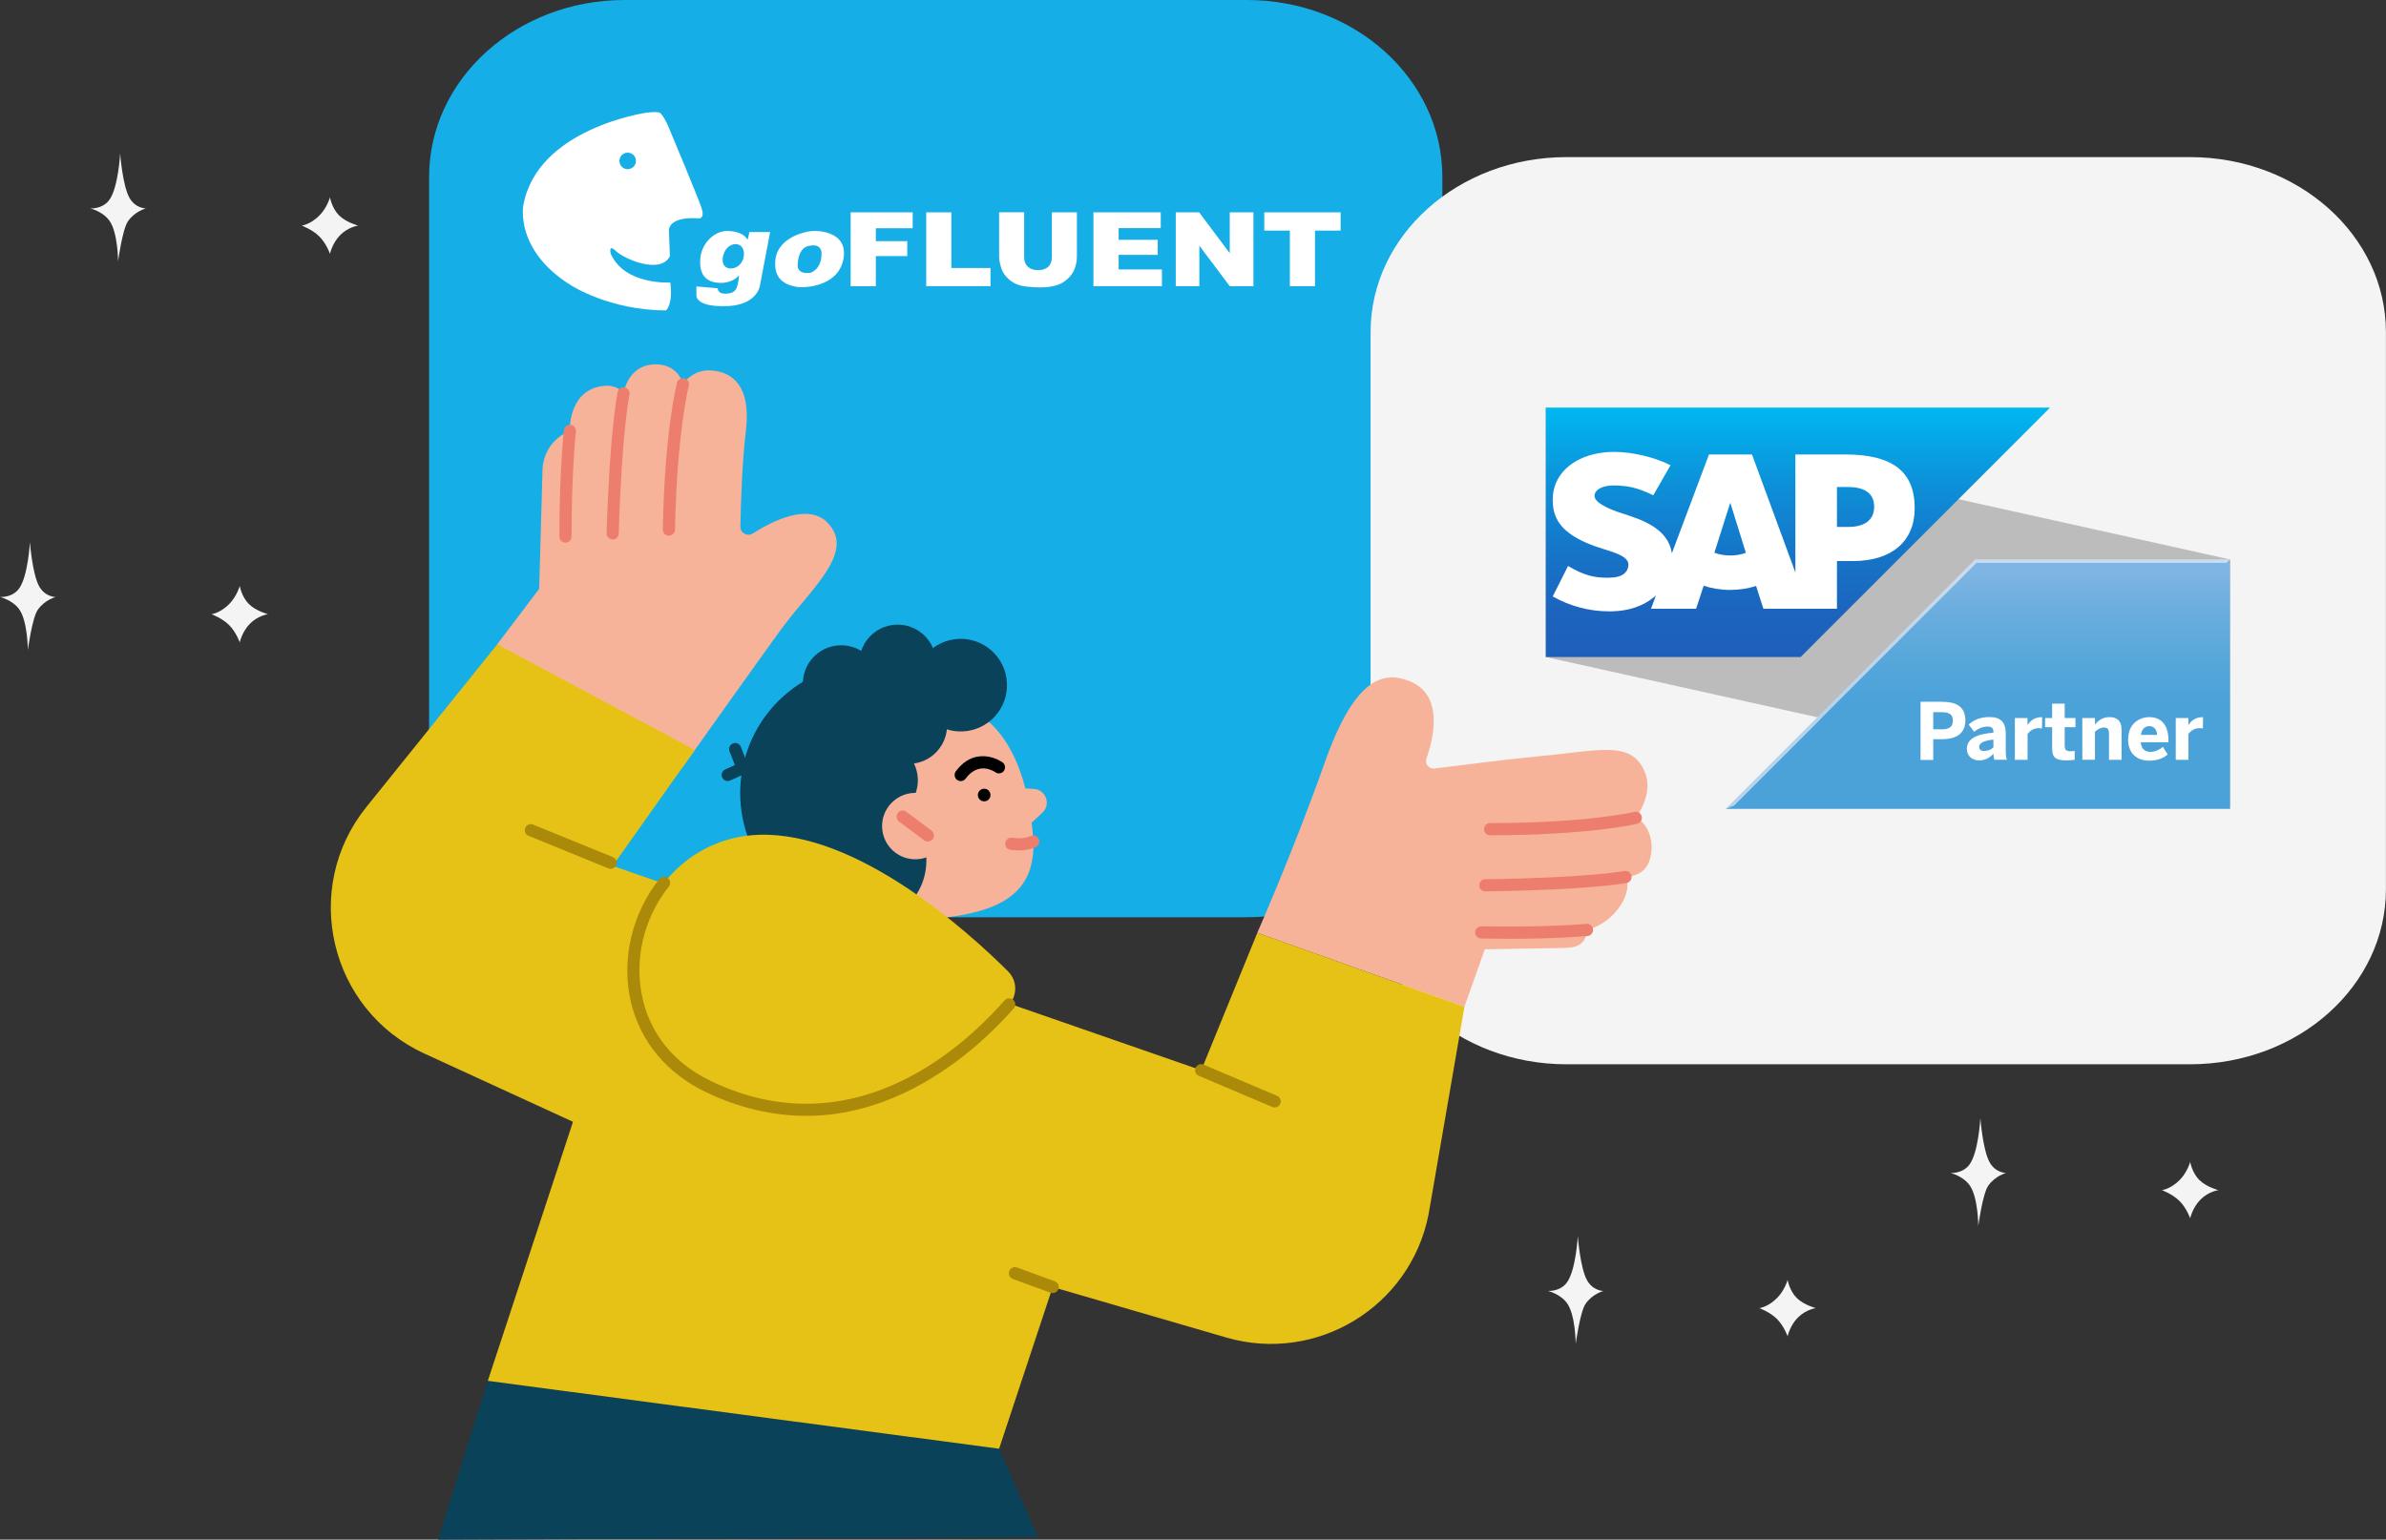
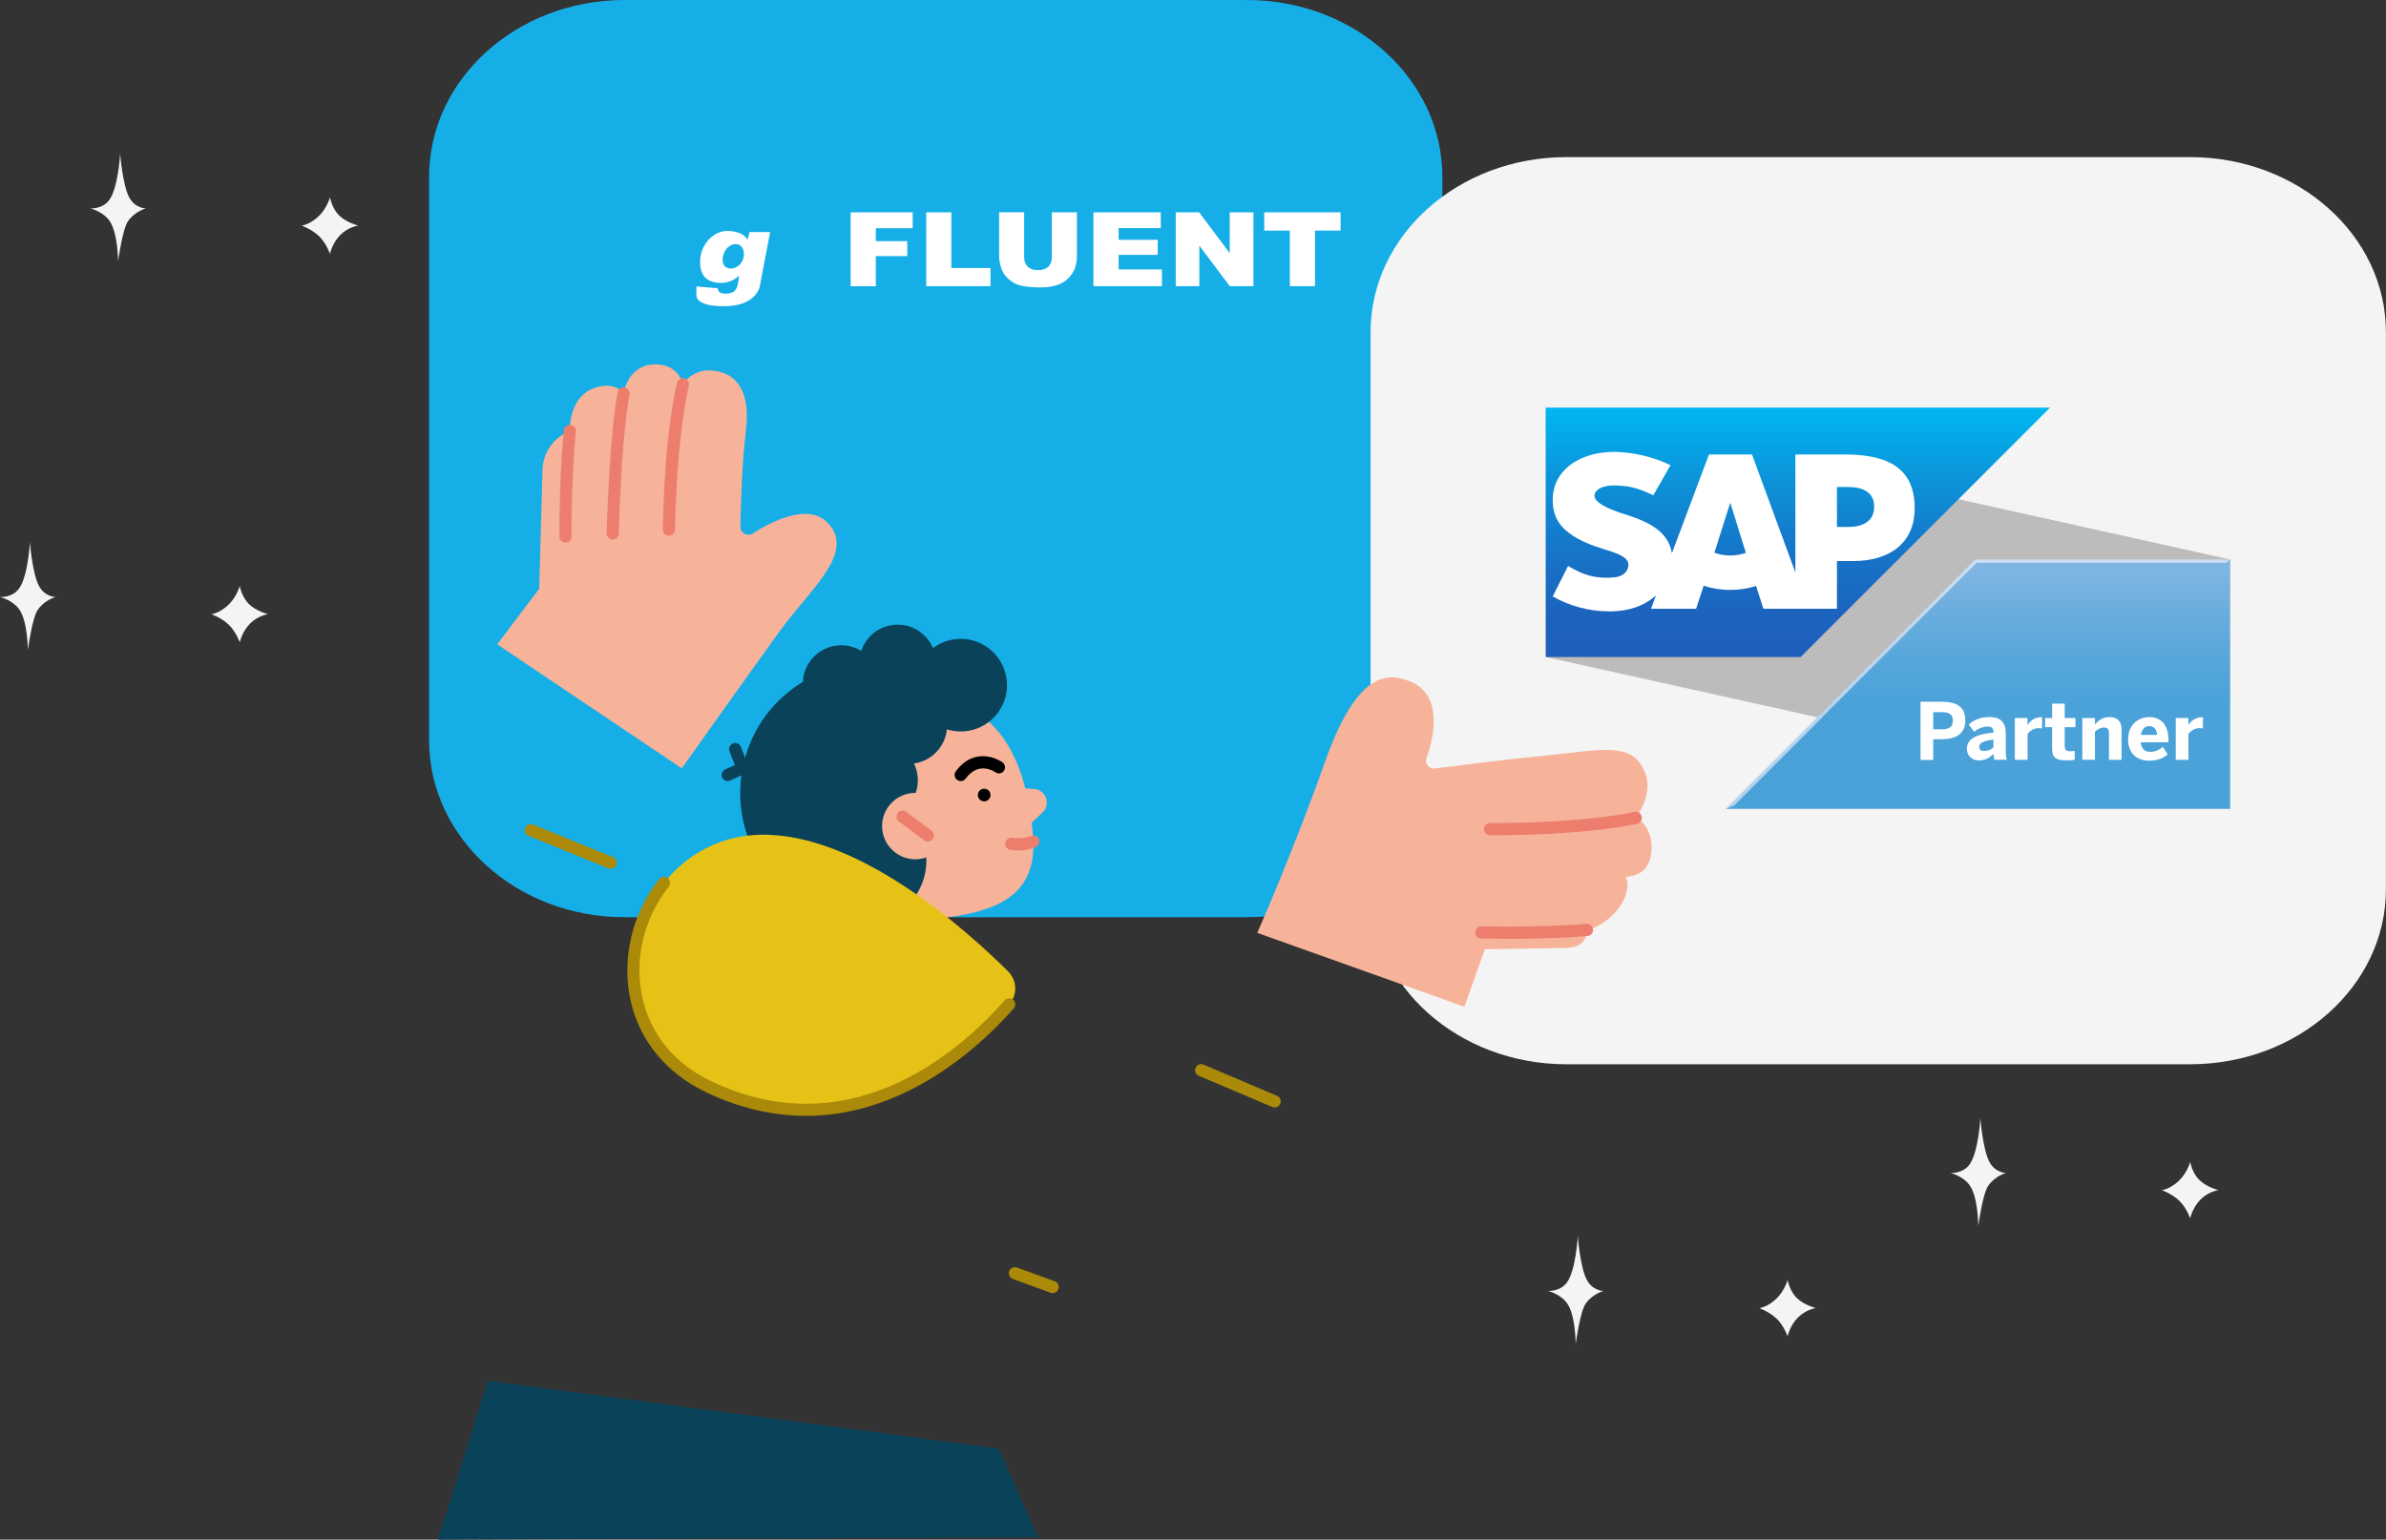
<svg xmlns="http://www.w3.org/2000/svg" id="Layer_1" viewBox="0 0 343.75 221.87">
  <rect x="0" y="0" width="343.75" height="221.87" fill="#333333" stroke="none" />
  <defs>
    <style>.cls-1{fill:url(#linear-gradient-2);}.cls-2{fill:#f4f4f4;}.cls-3,.cls-4{fill:#fff;}.cls-5{fill:#f6b399;}.cls-4,.cls-6{fill-rule:evenodd;}.cls-7{fill:#e7c216;}.cls-8{fill:#16aee7;}.cls-9{fill:#bcbcbc;}.cls-10{fill:#0a4259;}.cls-11{fill:url(#linear-gradient);}.cls-12{fill:#aa8a08;}.cls-6{fill:url(#linear-gradient-3);}.cls-13{fill:#ffa399;}.cls-14{fill:#ed7e6e;}</style>
    <linearGradient id="linear-gradient" x1="284.95" y1="80.62" x2="284.95" y2="116.56" gradientUnits="userSpaceOnUse">
      <stop offset=".05" stop-color="#c9ddf2" />
      <stop offset=".29" stop-color="#bed7ef" />
      <stop offset=".6" stop-color="#b6d2ee" />
    </linearGradient>
    <linearGradient id="linear-gradient-2" x1="284.95" y1="80.62" x2="284.95" y2="116.56" gradientUnits="userSpaceOnUse">
      <stop offset=".05" stop-color="#7eb5e2" />
      <stop offset=".21" stop-color="#6aadde" />
      <stop offset=".45" stop-color="#52a5da" />
      <stop offset=".6" stop-color="#4aa2d9" />
    </linearGradient>
    <linearGradient id="linear-gradient-3" x1="259.02" y1="58.74" x2="259.02" y2="94.68" gradientUnits="userSpaceOnUse">
      <stop offset="0" stop-color="#00b8f1" />
      <stop offset=".02" stop-color="#00b5ef" />
      <stop offset=".31" stop-color="#0d90d8" />
      <stop offset=".58" stop-color="#1675c8" />
      <stop offset=".82" stop-color="#1c64be" />
      <stop offset="1" stop-color="#1e5fbb" />
    </linearGradient>
  </defs>
  <path class="cls-8" d="m179.64,0h-89.66c-15.56,0-28.16,11.42-28.16,25.5v81.18c0,14.09,12.61,25.5,28.16,25.5h89.66c15.56,0,28.16-11.42,28.16-25.5V25.5c0-14.09-12.61-25.5-28.16-25.5Z" />
  <path class="cls-2" d="m315.52,22.64h-89.84c-15.59,0-28.22,11.29-28.22,25.22v80.29c0,13.93,12.64,25.22,28.22,25.22h89.84c15.59,0,28.22-11.29,28.22-25.22V47.86c0-13.93-12.64-25.22-28.22-25.22Z" />
  <circle class="cls-10" cx="125.39" cy="114.29" r="18.75" transform="translate(-44.07 106.03) rotate(-39.56)" />
  <path class="cls-5" d="m235.66,117.86s2.65-3.39,1.32-6.59c-1.94-4.67-6.53-3.09-15.44-2.27-3.9.36-11.36,1.3-14.84,1.75-.82.11-1.46-.69-1.19-1.47,1.07-3.02,2.51-9.18-2.48-11.14-3.8-1.49-7.88-.4-12.18,11.76-4.49,12.7-9.72,24.53-9.72,24.53l29.84,10.65,2.95-8.28,11.43-.19c1.85-.03,3.14-.53,3.29-2.59,4.19-1.11,6.7-5.58,5.55-7.63,2.69-.24,3.6-1.74,3.75-3.99.14-2.21-1.11-4.17-2.27-4.53Z" />
  <path class="cls-5" d="m119.19,75.28c-2.83-2.81-8-.15-10.74,1.6-.78.5-1.8-.07-1.78-1,.06-3.19.23-9.15.79-13.79.78-6.46-1.93-8.4-4.77-8.69-2.92-.31-4.3,1.97-4.3,1.97-.13-.68-1.08-3.07-4.34-2.85-3.68.25-4.21,4.17-4.21,4.17,0,0-.96-1.58-3.61-.96-4.41,1.03-4.13,6.37-4.13,6.37-2.32.9-3.87,3.1-3.94,5.59l-.48,17.16-6.05,8,26.59,17.87s13.22-18.61,14.81-20.7c4.24-5.55,10.22-10.69,6.15-14.73Z" />
  <path class="cls-14" d="m96.37,77.2c-.5,0-.89-.41-.88-.89.26-14.2,1.98-20.88,2.05-21.16.12-.47.6-.75,1.07-.63.47.12.75.6.63,1.07-.02.07-1.73,6.79-1.99,20.74,0,.48-.4.86-.88.86Z" />
  <path class="cls-14" d="m88.27,77.74c-.51-.02-.89-.42-.88-.9.46-14.89,1.55-20.12,1.59-20.33.1-.47.57-.78,1.04-.67.47.1.78.57.67,1.04-.02.07-1.11,5.36-1.55,20.02-.01.48-.4.85-.88.85Z" />
  <path class="cls-14" d="m81.47,78.2c-.48,0-.88-.39-.88-.88,0-9.46.64-15.26.64-15.32.05-.48.49-.83.97-.77.48.05.83.49.77.97,0,.06-.63,5.77-.63,15.12,0,.48-.39.88-.88.88Z" />
  <polygon class="cls-10" points="143.93 208.76 149.56 221.53 63.1 221.87 70.27 198.98 143.93 208.76" />
-   <path class="cls-7" d="m71.63,92.85l28.47,15.22-11.83,16.71,84.79,29.45,8.08-19.8,29.84,10.65-5.17,29.94c-2.64,13.32-16.13,21.51-29.16,17.72l-24.99-7.27-7.72,23.3-73.66-9.78,12.27-37.33-21.4-9.83c-13.7-6.29-17.82-23.79-8.37-35.53l18.85-23.43Z" />
  <path class="cls-12" d="m87.98,125.21c-.11,0-.22-.02-.33-.07l-11.5-4.69c-.45-.18-.66-.7-.48-1.14.18-.45.7-.66,1.14-.48l11.5,4.69c.45.18.66.7.48,1.14-.14.34-.47.55-.81.55Z" />
  <path class="cls-12" d="m183.63,159.59c-.11,0-.23-.02-.34-.07l-10.58-4.49c-.45-.19-.65-.7-.46-1.15.19-.45.7-.65,1.15-.46l10.58,4.49c.45.19.65.7.47,1.15-.14.33-.47.53-.81.53Z" />
  <rect class="cls-13" x="121.48" y="113.97" width="14.86" height="27.56" />
  <path class="cls-5" d="m119.12,116.65c.56,9.59,4.35,17.42,18.08,15.44,7.41-1.07,12.29-3.78,11.62-11.64-.24-2.77-.96-10.27-5.07-15.1-4.73-5.56-11.02-5.23-16.64-3.75-7.84,2.07-8.49,6.53-7.99,15.05Z" />
  <path d="m142.69,114.44c-.07-.5-.53-.84-1.03-.77-.5.07-.84.53-.77,1.03.07.5.53.84,1.03.77.5-.07.84-.53.77-1.03Z" />
  <path class="cls-5" d="m148.95,113.69l-1.91-.12,1.38,5.18,1.76-1.64c1.27-1.18.51-3.31-1.23-3.42Z" />
  <path d="m138.41,112.56c-.18,0-.36-.06-.52-.17-.39-.29-.47-.84-.19-1.23,1.52-2.06,3.28-2.31,4.49-2.15,1.26.16,2.14.78,2.24.85.39.28.48.83.2,1.23-.28.39-.83.48-1.22.2-.25-.17-2.44-1.6-4.3.92-.17.23-.44.36-.71.36Z" />
  <path class="cls-10" d="m125.45,105.34c.44,3.02,3.24,5.11,6.26,4.68,3.02-.44,5.11-3.24,4.68-6.26-.44-3.02-3.24-5.11-6.26-4.68-3.02.44-5.11,3.24-4.68,6.26Z" />
  <path class="cls-10" d="m121.24,113.24c.44,3.02,3.24,5.11,6.26,4.68,3.02-.44,5.11-3.24,4.68-6.26-.44-3.02-3.24-5.11-6.26-4.68-3.02.44-5.11,3.24-4.68,6.26Z" />
  <path class="cls-10" d="m118.32,104.83c.44,3.02,3.24,5.11,6.26,4.68,3.02-.44,5.11-3.24,4.68-6.26-.44-3.02-3.24-5.11-6.26-4.68-3.02.44-5.11,3.24-4.68,6.26Z" />
  <path class="cls-10" d="m115.72,99.3c.44,3.02,3.24,5.11,6.26,4.68,3.02-.44,5.11-3.24,4.68-6.26-.44-3.02-3.24-5.11-6.26-4.68-3.02.44-5.11,3.24-4.68,6.26Z" />
  <path class="cls-10" d="m123.85,96.33c.44,3.02,3.24,5.11,6.26,4.68,3.02-.44,5.11-3.24,4.68-6.26-.44-3.02-3.24-5.11-6.26-4.68-3.02.44-5.11,3.24-4.68,6.26Z" />
  <path class="cls-10" d="m111.32,116.07c.72,4.96,5.32,8.4,10.27,7.68,4.96-.72,8.39-5.32,7.68-10.27-.72-4.96-5.32-8.39-10.27-7.68-4.96.72-8.39,5.32-7.68,10.27Z" />
  <path class="cls-10" d="m115.42,125.31c.72,4.96,5.32,8.39,10.27,7.68,4.96-.72,8.39-5.32,7.68-10.27-.72-4.96-5.32-8.39-10.27-7.68-4.96.72-8.39,5.32-7.68,10.27Z" />
  <path class="cls-5" d="m127.13,119.73c.38,2.61,2.8,4.43,5.42,4.05,2.61-.38,4.43-2.8,4.05-5.42-.38-2.61-2.8-4.43-5.42-4.05-2.61.38-4.43,2.8-4.05,5.42Z" />
  <path class="cls-14" d="m133.67,121.28c-.18,0-.37-.06-.52-.17l-3.63-2.72c-.39-.29-.47-.84-.18-1.23.29-.39.84-.47,1.23-.18l3.63,2.71c.39.29.47.84.18,1.23-.17.23-.44.35-.7.35Z" />
  <path class="cls-7" d="m145.4,144.74c1.21-1.38,1.14-3.46-.16-4.75-5.73-5.71-21.71-20.19-35.93-19.69-18.54.66-25.81,27.41-7.19,36.31,21.16,10.11,37.72-5.51,43.29-11.87Z" />
  <path class="cls-12" d="m116.11,160.8c-4.81,0-9.65-1.14-14.38-3.4-5.68-2.71-9.53-7.35-10.85-13.06-.69-2.98-.67-6.19.06-9.29.72-3.06,2.12-5.95,4.04-8.37.3-.38.85-.44,1.23-.14.38.3.44.85.14,1.23-3.64,4.58-5.05,10.62-3.76,16.17.85,3.67,3.25,8.7,9.9,11.88,4.83,2.31,9.41,3.24,13.66,3.24,13.72,0,24.07-9.75,28.58-14.9.32-.36.87-.4,1.24-.08.36.32.4.87.08,1.24-2.7,3.08-8.39,8.79-16.09,12.33-4.25,1.95-8.6,3.01-12.92,3.14-.31,0-.62.01-.94.01Z" />
  <path class="cls-12" d="m151.65,186.34c-.1,0-.2-.02-.3-.05l-5.43-1.98c-.46-.17-.69-.67-.52-1.13.17-.46.67-.69,1.13-.52l5.43,1.98c.46.17.69.67.52,1.13-.13.36-.47.58-.82.58Z" />
  <path class="cls-14" d="m146.73,122.55c-.67,0-1.15-.08-1.19-.09-.48-.09-.79-.54-.71-1.02.09-.48.54-.79,1.02-.71.03,0,1.52.26,2.65-.26.44-.2.96,0,1.16.43.2.44,0,.96-.43,1.16-.85.39-1.79.49-2.51.49Z" />
  <path class="cls-10" d="m131.8,99.69c.53,3.65,3.91,6.18,7.56,5.65,3.65-.53,6.18-3.91,5.65-7.56-.53-3.65-3.91-6.18-7.56-5.65-3.65.53-6.18,3.91-5.65,7.56Z" />
  <path class="cls-10" d="m104.84,112.56c-.33,0-.65-.19-.8-.52-.2-.44,0-.96.44-1.16l1.39-.63-.77-1.98c-.18-.45.05-.96.5-1.14.45-.18.96.05,1.14.5l1.07,2.75c.17.43-.03.93-.46,1.12l-2.14.97c-.12.05-.24.08-.36.08Z" />
  <path class="cls-14" d="m214.68,120.37c-.48,0-.88-.39-.88-.88s.39-.88.88-.88c13.99,0,20.71-1.59,20.78-1.61.47-.11.95.18,1.06.65.11.47-.18.95-.65,1.06-.28.07-6.99,1.65-21.19,1.66Z" />
-   <path class="cls-14" d="m213.99,128.46c-.48,0-.87-.39-.88-.87,0-.48.38-.88.87-.89,14.69-.18,19.99-1.17,20.04-1.18.48-.09.94.22,1.03.69.09.48-.22.94-.69,1.03-.22.04-5.46,1.03-20.36,1.21h-.01Z" />
  <path class="cls-14" d="m217.19,135.28c-1.19,0-2.46-.01-3.8-.04-.48,0-.87-.41-.86-.89,0-.48.41-.87.89-.86,9.35.17,15.08-.35,15.13-.35.48-.05.91.31.96.79.05.48-.31.91-.79.96-.05,0-4.33.4-11.52.4Z" />
  <path class="cls-3" d="m122.55,30.6h8.94v2.29h-5.31v1.86h4.53v2.15h-4.53v4.35h-3.63v-10.64Z" />
  <path class="cls-3" d="m133.44,30.6h3.62v8.02h5.64v2.62h-9.26v-10.64Z" />
  <path class="cls-3" d="m151.54,30.6h3.61v6.34c0,.63-.11,1.22-.32,1.78-.22.56-.55,1.05-1.01,1.46-.46.42-.94.71-1.45.88-.7.24-1.55.36-2.53.36-.57,0-1.19-.04-1.86-.11-.67-.07-1.24-.22-1.69-.43-.45-.21-.87-.52-1.24-.92-.38-.4-.63-.8-.77-1.23-.22-.68-.34-1.28-.34-1.8v-6.34h3.61v6.49c0,.58.18,1.03.53,1.36.35.33.84.49,1.47.49s1.11-.16,1.46-.48c.35-.32.53-.78.53-1.37v-6.49Z" />
  <path class="cls-3" d="m157.54,30.6h9.69v2.27h-6.07v1.69h5.63v2.17h-5.63v2.1h6.24v2.41h-9.87v-10.64Z" />
  <path class="cls-3" d="m169.38,30.6h3.38l4.41,5.89v-5.89h3.41v10.64h-3.41l-4.38-5.84v5.84h-3.4v-10.64Z" />
  <path class="cls-3" d="m182.15,30.6h10.99v2.63h-3.69v8.01h-3.62v-8.01h-3.69v-2.63Z" />
  <path class="cls-3" d="m107.97,33.44l-.26,1.12c-.22-.38-.8-1.18-2.76-1.28-1.96-.1-3.88,1.72-4.06,4-.18,2.28.8,3.4,2.76,3.48,1.96.08,2.82-1.08,2.82-1.08-.16,2.08-.54,2.56-1.84,2.64-1.3.08-1.22-.78-1.22-.78l-3.08-.26v1.32s-.1,1.52,3.74,1.52c4.88.12,5.39-2.84,5.39-2.84l1.49-7.84h-2.98Zm-1.05,4.22c-.42.85-1.49,1.27-2.23.9-.74-.37-.71-1.45-.29-2.3.42-.85,1.38-1.33,2.12-.96.74.37.83,1.51.41,2.36Z" />
-   <path class="cls-3" d="m116.52,33.35s-4.37.62-4.8,4.03c-.43,3.41,2.29,3.79,3.06,3.96.77.17,5.93.15,6.73-3.99.79-4.14-4-4.23-4.99-3.99Zm.28,5.95s-1.71.36-1.88-.9c0-2.96,1.72-2.98,1.72-2.98,1.7-.36,1.72.96,1.72.96.06,2.48-1.56,2.91-1.56,2.91Z" />
-   <path class="cls-3" d="m101.09,30.03c-.48-1.52-4.92-12.08-4.92-12.08,0,0-.72-1.54-1.16-1.72-.44-.18-1.84,0-1.84,0,0,0-15.8,2.24-17.78,13.4,0,0-1.23,6.49,6.9,11.5,0,0,5.55,3.6,13.65,3.6,0,0,1.05-.75.63-4.02,0,0-6.57.42-8.58-4.14,0,0-.39-1.5.75-.39,1.14,1.11,6.38,3.43,7.77.75l-.14-3.78s-.08-2,4.32-1.68c0,0,.88.08.4-1.44Zm-10.66-5.65c-.66,0-1.19-.53-1.19-1.19s.53-1.19,1.19-1.19,1.19.53,1.19,1.19-.53,1.19-1.19,1.19Z" />
  <polygon class="cls-9" points="321.28 116.56 222.7 94.68 222.7 58.74 321.28 80.62 321.28 116.56" />
  <polygon class="cls-11" points="284.57 80.62 248.62 116.56 249.84 116.06 284.77 81.12 320.78 81.12 321.28 80.62 284.57 80.62" />
  <polygon class="cls-1" points="321.28 80.62 320.78 81.12 284.77 81.12 249.84 116.06 248.62 116.56 321.28 116.56 321.28 80.62" />
  <path class="cls-3" d="m276.69,109.5v-8.37h3.04c1.79,0,3.42.47,3.42,2.68s-1.76,2.72-3.44,2.72h-1.19v2.98h-1.83Zm1.83-4.4h1.26c1.14,0,1.57-.44,1.57-1.25s-.42-1.22-1.57-1.22h-1.26v2.47Z" />
  <path class="cls-3" d="m283.36,107.96c0-1.39,1.18-2.16,3.83-2.38v-.15c0-.44-.23-.73-.81-.73-.77,0-1.43.32-1.98.75l-.77-1.04c.6-.54,1.51-1.08,3.01-1.08,1.65,0,2.33.82,2.33,2.37v2.32c0,.72.05,1.16.17,1.47h-1.81c-.08-.25-.14-.54-.14-.88-.55.62-1.21.97-2.1.97s-1.72-.6-1.72-1.63Zm3.83-.26v-1.12c-1.44.15-2.05.51-2.05,1.06,0,.38.27.58.67.58.63,0,1.07-.21,1.38-.52Z" />
  <path class="cls-3" d="m290.28,109.5v-6.03h1.82v1.01h.01c.33-.51.91-1.13,2.04-1.13h.06l-.02,1.62c-.07-.01-.36-.04-.47-.04-.73,0-1.27.39-1.61.83v3.74h-1.82Z" />
  <path class="cls-3" d="m295.65,107.8v-3.01h-1.01v-1.32h1.01v-2.07h1.81v2.07h1.55v1.32h-1.55v2.62c0,.64.18.85.84.85.2,0,.47-.02.6-.07v1.3c-.14.03-.8.09-1.2.09-1.79,0-2.05-.64-2.05-1.78Z" />
  <path class="cls-3" d="m300,109.5v-6.03h1.82v.95c.36-.47,1.03-1.08,2.08-1.08s1.75.51,1.75,1.76v4.4h-1.81v-3.83c0-.54-.2-.83-.71-.83s-.91.25-1.31.6v4.05h-1.82Z" />
  <path class="cls-3" d="m306.61,106.49c0-2.34,1.79-3.15,3.03-3.15s2.77.62,2.77,3.36v.27h-4c.09,1,.65,1.38,1.4,1.38.71,0,1.38-.35,1.79-.72l.7,1.09c-.7.6-1.57.9-2.63.9-1.57,0-3.08-.8-3.08-3.13Zm4.17-.59c-.09-.85-.47-1.26-1.15-1.26-.57,0-1.05.37-1.19,1.26h2.34Z" />
  <path class="cls-3" d="m313.46,109.5v-6.03h1.82v1.01h.01c.33-.51.91-1.13,2.04-1.13h.06l-.02,1.62c-.07-.01-.36-.04-.48-.04-.73,0-1.27.39-1.61.83v3.74h-1.82Z" />
  <polyline class="cls-6" points="222.7 94.68 259.42 94.68 295.35 58.74 222.7 58.74 222.7 94.68" />
  <path class="cls-4" d="m265.81,65.5h-7.15s0,17,0,17l-6.25-17h-6.2l-5.34,14.22c-.57-3.59-4.28-4.82-7.2-5.75-1.93-.62-3.97-1.53-3.95-2.53.02-.83,1.1-1.59,3.24-1.48,1.44.08,2.71.19,5.23,1.41l2.48-4.33c-2.31-1.17-5.49-1.91-8.1-1.92h-.01c-3.05,0-5.58.99-7.15,2.61-1.1,1.14-1.69,2.58-1.71,4.17-.04,2.19.76,3.75,2.46,4.99,1.43,1.05,3.25,1.73,4.86,2.23,1.99.61,3.61,1.15,3.59,2.29-.02.41-.17.8-.47,1.12-.49.51-1.26.7-2.31.72-2.03.04-3.53-.27-5.92-1.69l-2.21,4.39c2.39,1.36,5.21,2.15,8.1,2.15h.37c2.51-.05,4.54-.76,6.15-2.07.09-.07.18-.15.26-.23l-.72,1.92h6.5l1.09-3.32c1.14.39,2.44.61,3.82.61s2.61-.21,3.73-.57l1.05,3.28h10.6v-6.87h2.31c5.59,0,8.89-2.85,8.89-7.61,0-5.31-3.21-7.75-10.04-7.75Zm-16.53,14.55c-.83,0-1.62-.15-2.29-.4l2.27-7.15h.04l2.23,7.17c-.67.24-1.43.38-2.24.38Zm16.95-4.11h-1.58v-5.76h1.58c2.1,0,3.78.7,3.78,2.84s-1.68,2.92-3.78,2.92" />
  <path class="cls-2" d="m257.54,192.57s-.52-1.49-1.53-2.49c-1.01-1.01-2.54-1.57-2.54-1.57,0,0,1.25-.15,2.54-1.45,1.12-1.12,1.53-2.62,1.53-2.62,0,0,.27,1.56,1.3,2.59s2.77,1.48,2.77,1.48c0,0-1.4.17-2.58,1.35-1.17,1.17-1.49,2.72-1.49,2.72Z" />
  <path class="cls-2" d="m227.01,193.65s-.02-4.05-1.2-5.78c-.95-1.4-2.81-1.84-2.81-1.84,0,0,1.72.14,2.72-1.18,1.32-1.74,1.59-6.72,1.59-6.72,0,0,.34,4.52,1.31,6.32.86,1.59,2.4,1.59,2.4,1.59,0,0-1.55.37-2.58,1.84-.8,1.15-1.43,5.78-1.43,5.78Z" />
  <path class="cls-2" d="m315.54,175.57s-.52-1.49-1.53-2.49c-1.01-1.01-2.54-1.57-2.54-1.57,0,0,1.25-.15,2.54-1.45,1.12-1.12,1.53-2.62,1.53-2.62,0,0,.27,1.56,1.3,2.59s2.77,1.48,2.77,1.48c0,0-1.4.17-2.58,1.35-1.17,1.17-1.49,2.72-1.49,2.72Z" />
  <path class="cls-2" d="m285.01,176.65s-.02-4.05-1.2-5.78c-.95-1.4-2.81-1.84-2.81-1.84,0,0,1.72.14,2.72-1.18,1.32-1.74,1.59-6.72,1.59-6.72,0,0,.34,4.52,1.31,6.32.86,1.59,2.4,1.59,2.4,1.59,0,0-1.55.37-2.58,1.84-.8,1.15-1.43,5.78-1.43,5.78Z" />
  <path class="cls-2" d="m47.54,36.57s-.52-1.49-1.53-2.49c-1.01-1.01-2.54-1.57-2.54-1.57,0,0,1.25-.15,2.54-1.45,1.12-1.12,1.53-2.62,1.53-2.62,0,0,.27,1.56,1.3,2.59s2.77,1.48,2.77,1.48c0,0-1.4.17-2.58,1.35-1.17,1.17-1.49,2.72-1.49,2.72Z" />
  <path class="cls-2" d="m17.01,37.65s-.02-4.05-1.2-5.78c-.95-1.4-2.81-1.84-2.81-1.84,0,0,1.72.14,2.72-1.18,1.32-1.74,1.59-6.72,1.59-6.72,0,0,.34,4.52,1.31,6.32.86,1.59,2.4,1.59,2.4,1.59,0,0-1.55.37-2.58,1.84-.8,1.15-1.43,5.78-1.43,5.78Z" />
  <path class="cls-2" d="m34.54,92.57s-.52-1.49-1.53-2.49c-1.01-1.01-2.54-1.57-2.54-1.57,0,0,1.25-.15,2.54-1.45,1.12-1.12,1.53-2.62,1.53-2.62,0,0,.27,1.56,1.3,2.59s2.77,1.48,2.77,1.48c0,0-1.4.17-2.58,1.35-1.17,1.17-1.49,2.72-1.49,2.72Z" />
  <path class="cls-2" d="m4.01,93.65s-.02-4.05-1.2-5.78c-.95-1.4-2.81-1.84-2.81-1.84,0,0,1.72.14,2.72-1.18,1.32-1.74,1.59-6.72,1.59-6.72,0,0,.34,4.52,1.31,6.32.86,1.59,2.4,1.59,2.4,1.59,0,0-1.55.37-2.58,1.84-.8,1.15-1.43,5.78-1.43,5.78Z" />
</svg>